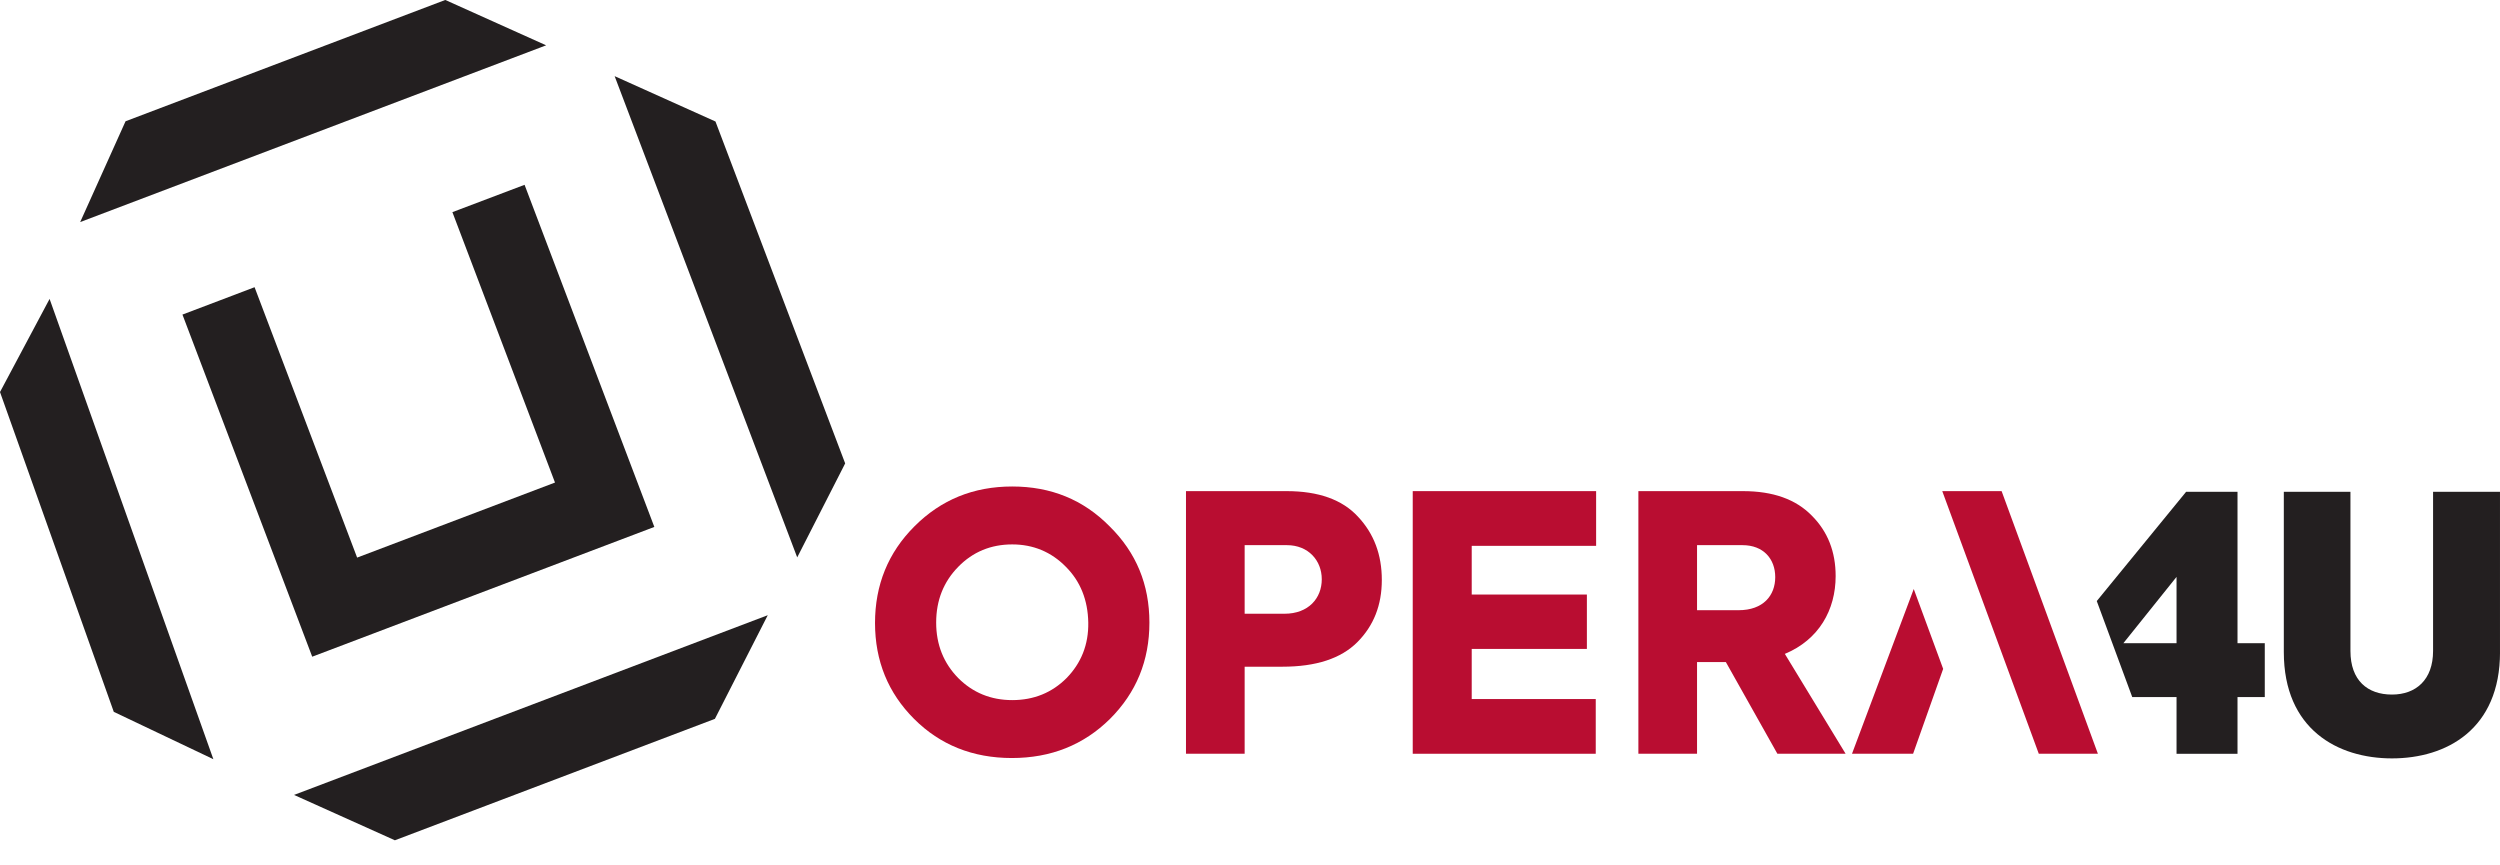
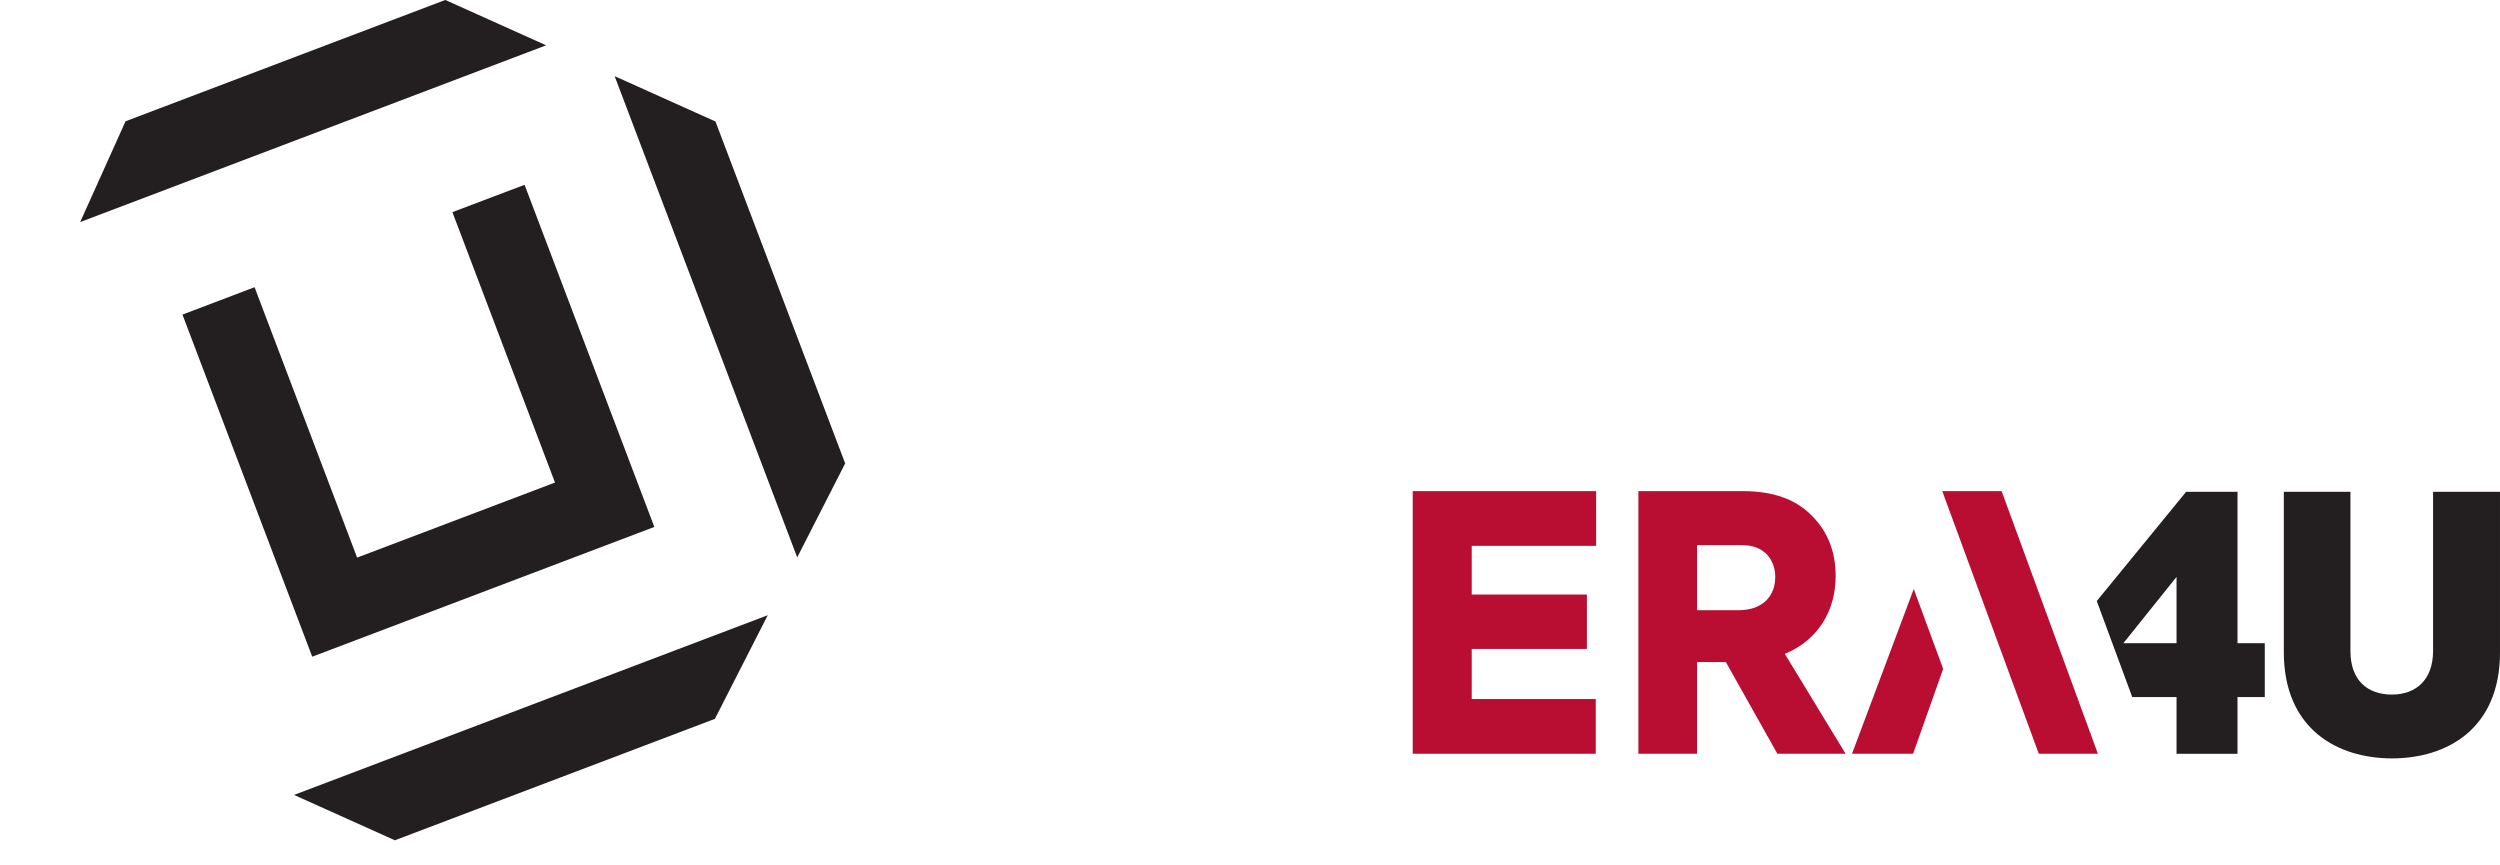
<svg xmlns="http://www.w3.org/2000/svg" width="240.06pt" height="83.07pt" viewBox="0 0 240.06 83.07" version="1.1">
  <defs>
    <clipPath id="clip1">
      <path d="M 201 47 L 240.059 47 L 240.059 73 L 201 73 Z M 201 47 " />
    </clipPath>
  </defs>
  <g id="surface1">
-     <path style=" stroke:none;fill-rule:nonzero;fill:rgb(72.499%,5.099%,19.199%);fill-opacity:1;" d="M 84.023 59.82 C 84.023 63.473 85.285 66.543 87.777 69.035 C 90.27 71.527 93.41 72.789 97.164 72.789 C 100.918 72.789 104.059 71.527 106.582 69.035 C 109.109 66.512 110.371 63.438 110.371 59.785 C 110.371 56.137 109.109 53.062 106.547 50.539 C 104.023 47.98 100.918 46.715 97.199 46.715 C 93.477 46.715 90.371 47.98 87.812 50.539 C 85.285 53.062 84.023 56.168 84.023 59.82 Z M 97.199 67.227 C 95.148 67.227 93.41 66.512 92.012 65.109 C 90.609 63.676 89.895 61.902 89.895 59.785 C 89.895 57.637 90.609 55.863 92.012 54.43 C 93.41 52.996 95.148 52.277 97.199 52.277 C 99.211 52.277 100.949 52.996 102.352 54.43 C 103.75 55.828 104.465 57.637 104.5 59.785 C 104.535 61.902 103.816 63.676 102.418 65.109 C 101.02 66.512 99.277 67.227 97.199 67.227 " />
-     <path style=" stroke:none;fill-rule:nonzero;fill:rgb(72.499%,5.099%,19.199%);fill-opacity:1;" d="M 113.883 47.16 L 113.883 72.379 L 119.516 72.379 L 119.516 64.02 L 123.133 64.02 C 126.375 64.02 128.766 63.234 130.336 61.664 C 131.902 60.094 132.688 58.113 132.688 55.691 C 132.688 53.27 131.938 51.254 130.402 49.617 C 128.898 47.98 126.613 47.16 123.543 47.16 Z M 119.516 58.934 L 119.516 52.348 L 123.578 52.348 C 125.625 52.348 126.922 53.816 126.922 55.625 C 126.922 57.434 125.656 58.934 123.34 58.934 " />
    <path style=" stroke:none;fill-rule:nonzero;fill:rgb(72.499%,5.099%,19.199%);fill-opacity:1;" d="M 153.23 72.379 L 153.23 67.125 L 141.32 67.125 L 141.32 62.312 L 152.379 62.312 L 152.379 57.09 L 141.32 57.09 L 141.32 52.414 L 153.266 52.414 L 153.266 47.16 L 135.656 47.16 L 135.656 72.379 " />
    <path style=" stroke:none;fill-rule:nonzero;fill:rgb(72.499%,5.099%,19.199%);fill-opacity:1;" d="M 177.223 72.379 L 171.387 62.789 C 174.664 61.426 176.266 58.559 176.266 55.316 C 176.266 52.996 175.516 51.051 173.98 49.516 C 172.445 47.945 170.262 47.16 167.359 47.16 L 157.324 47.16 L 157.324 72.379 L 162.957 72.379 L 162.957 63.574 L 165.723 63.574 L 170.672 72.379 Z M 167.324 52.348 C 169.34 52.348 170.465 53.68 170.465 55.418 C 170.465 57.191 169.305 58.594 166.949 58.594 L 162.957 58.594 L 162.957 52.348 " />
    <path style=" stroke:none;fill-rule:nonzero;fill:rgb(72.499%,5.099%,19.199%);fill-opacity:1;" d="M 201.449 72.379 L 192.203 47.16 L 186.504 47.16 L 195.773 72.379 Z M 183.766 56.559 L 177.836 72.379 L 183.703 72.379 L 186.59 64.227 " />
    <path style=" stroke:none;fill-rule:nonzero;fill:rgb(13.699%,12.199%,12.5%);fill-opacity:1;" d="M 21.023 28.879 L 24.445 27.578 L 34.293 53.543 L 53.293 46.336 L 43.441 20.371 L 50.371 17.746 L 62.832 50.598 L 29.98 63.059 L 17.52 30.207 " />
    <path style=" stroke:none;fill-rule:nonzero;fill:rgb(13.699%,12.199%,12.5%);fill-opacity:1;" d="M 12.055 11.645 L 42.758 -0.004 L 52.441 4.352 L 7.699 21.324 Z M 68.703 11.668 L 81.156 44.496 L 80.977 44.852 L 76.551 53.523 L 59.02 7.312 Z M 68.648 69.027 L 37.918 80.688 L 28.234 76.332 L 73.723 59.074 Z M 68.648 69.027 " />
    <g clip-path="url(#clip1)" clip-rule="nonzero">
      <path style=" stroke:none;fill-rule:evenodd;fill:rgb(13.699%,12.199%,12.5%);fill-opacity:1;" d="M 214.855 61.762 L 214.855 47.227 L 209.918 47.227 L 201.34 57.715 L 204.746 66.934 L 209 66.934 L 209 72.383 L 214.855 72.383 L 214.855 66.934 L 217.473 66.934 L 217.473 61.762 Z M 209 55.395 L 209 61.762 L 203.895 61.762 Z M 219.301 62.613 C 219.301 70.031 224.477 72.824 229.684 72.824 C 234.926 72.824 240.062 70.031 240.062 62.613 L 240.062 47.227 L 233.633 47.227 L 233.633 62.512 C 233.633 65.27 231.996 66.695 229.684 66.695 C 227.336 66.695 225.699 65.336 225.699 62.512 L 225.699 47.227 L 219.301 47.227 " />
    </g>
-     <path style=" stroke:none;fill-rule:nonzero;fill:rgb(13.699%,12.199%,12.5%);fill-opacity:1;" d="M 10.926 68.355 L 0 37.645 L 0.188 37.293 L 4.762 28.703 L 20.488 72.902 " />
  </g>
</svg>